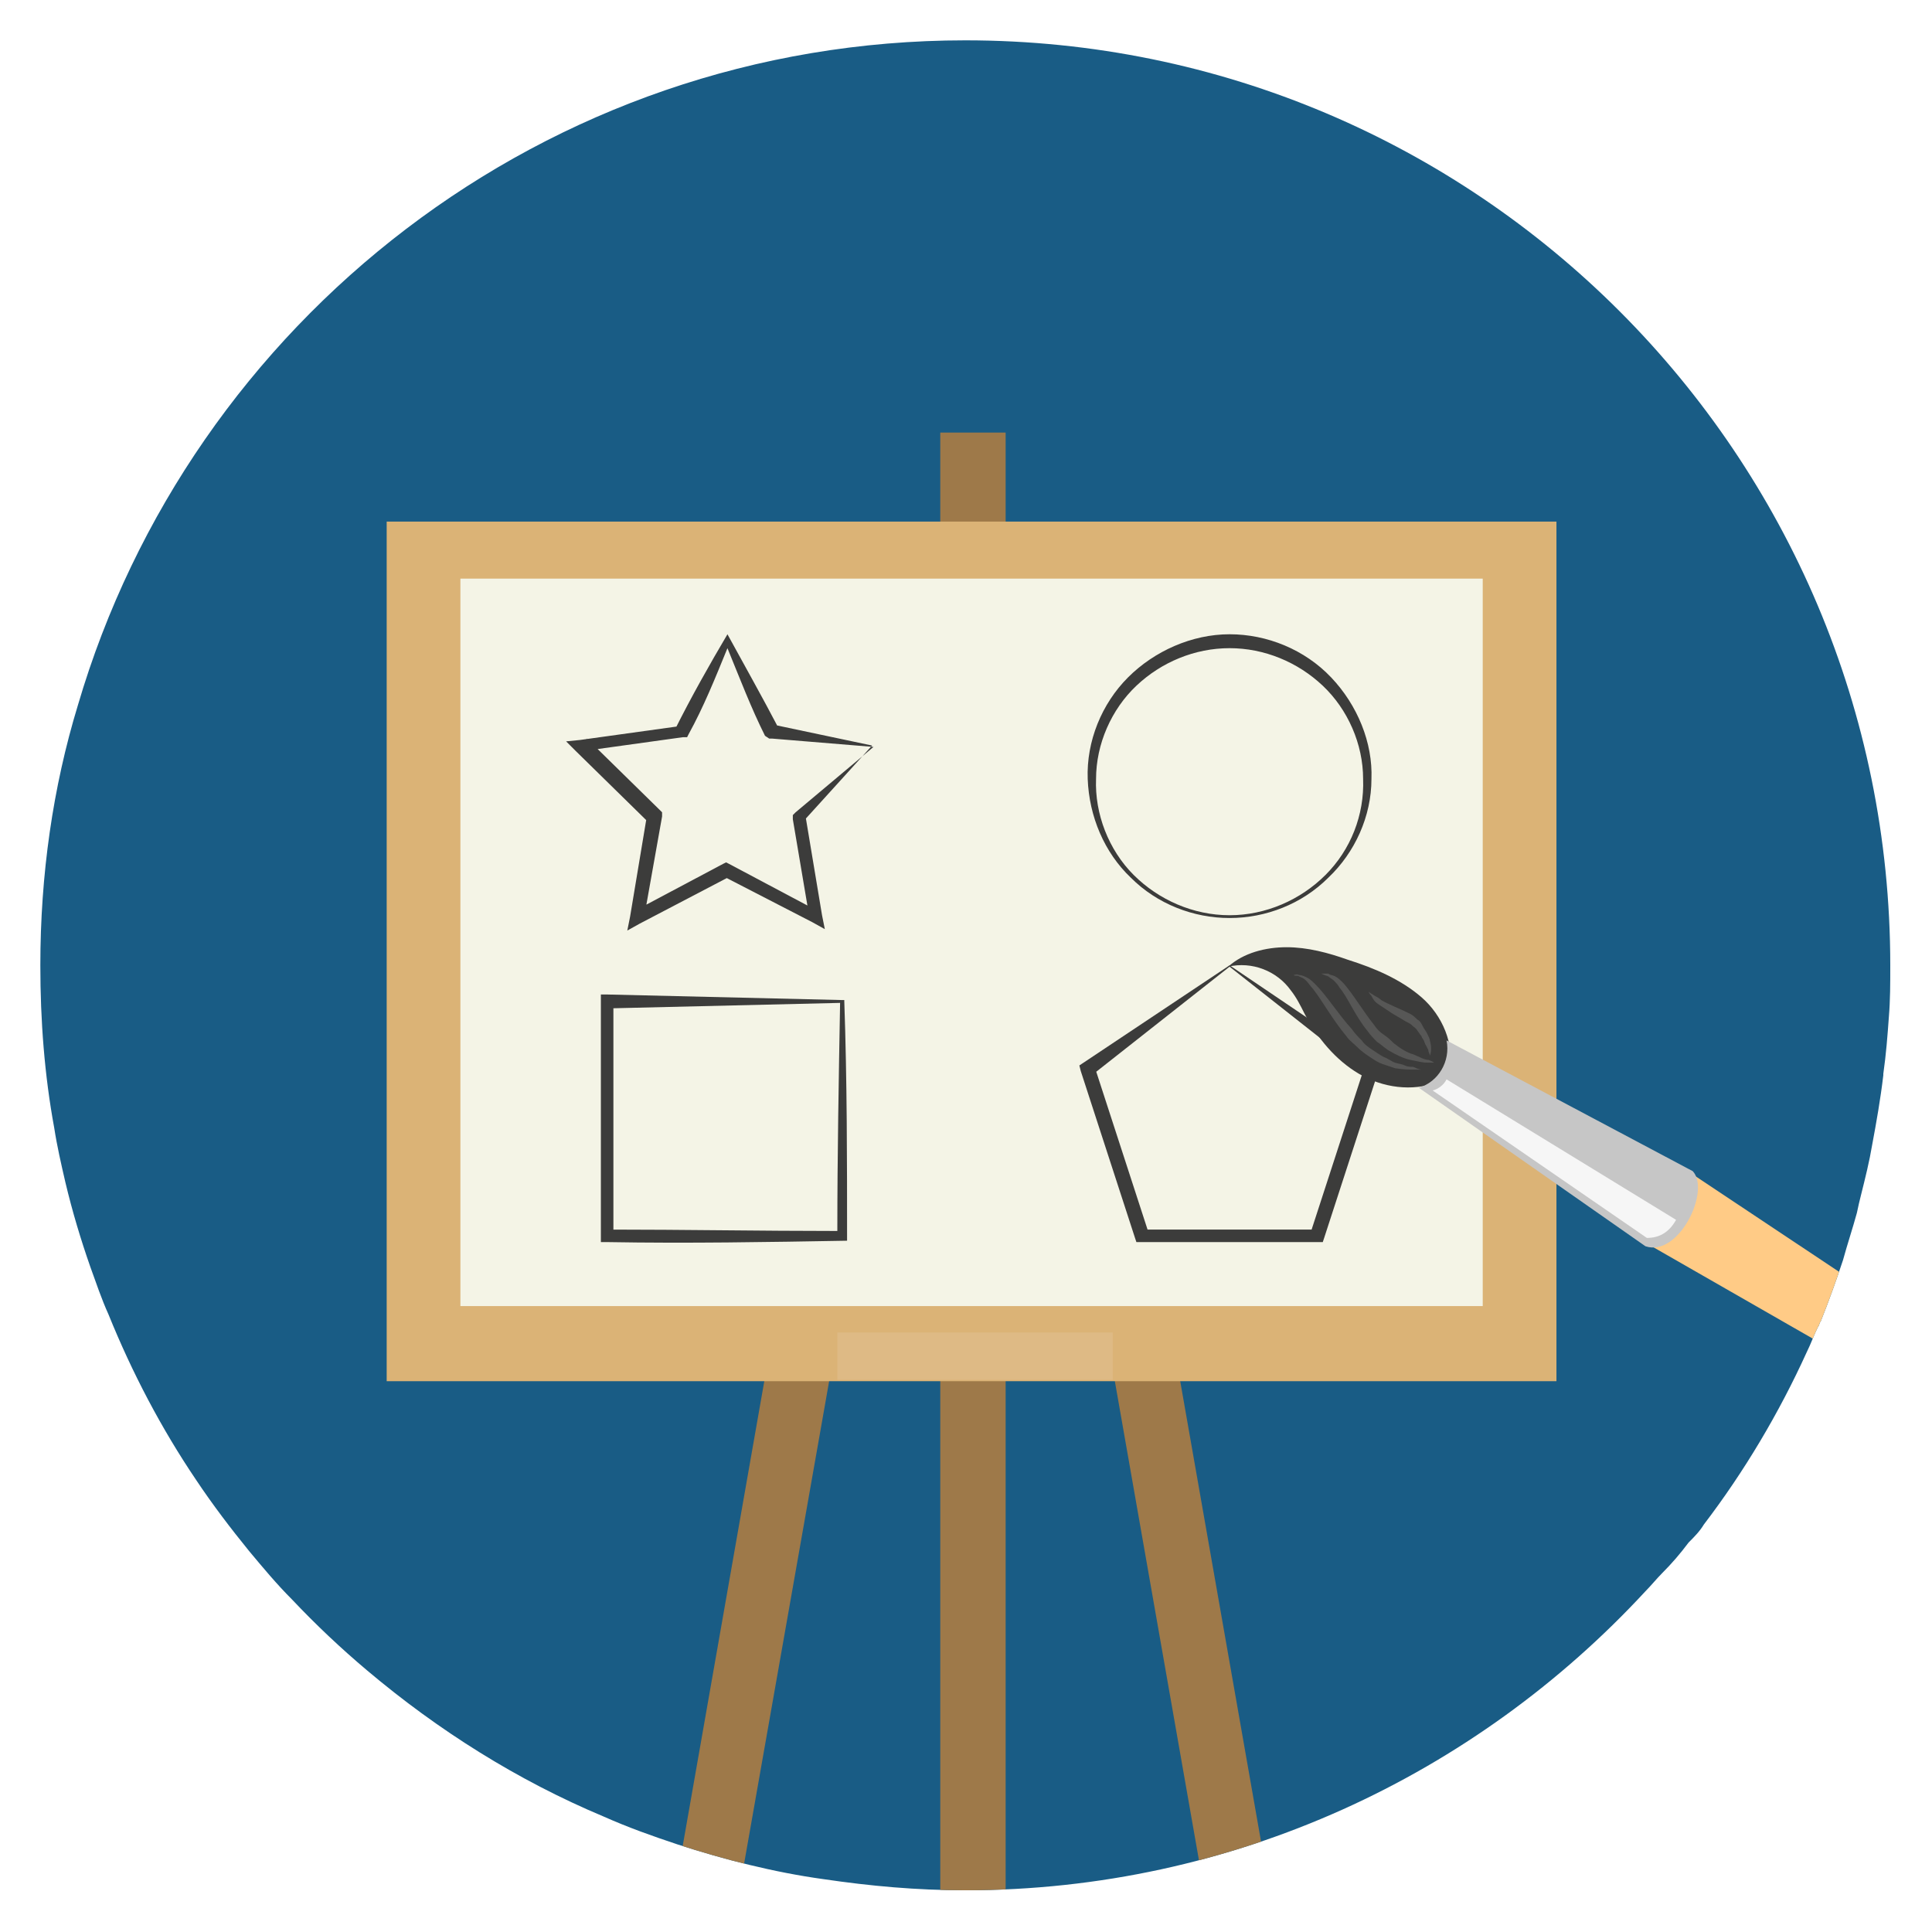
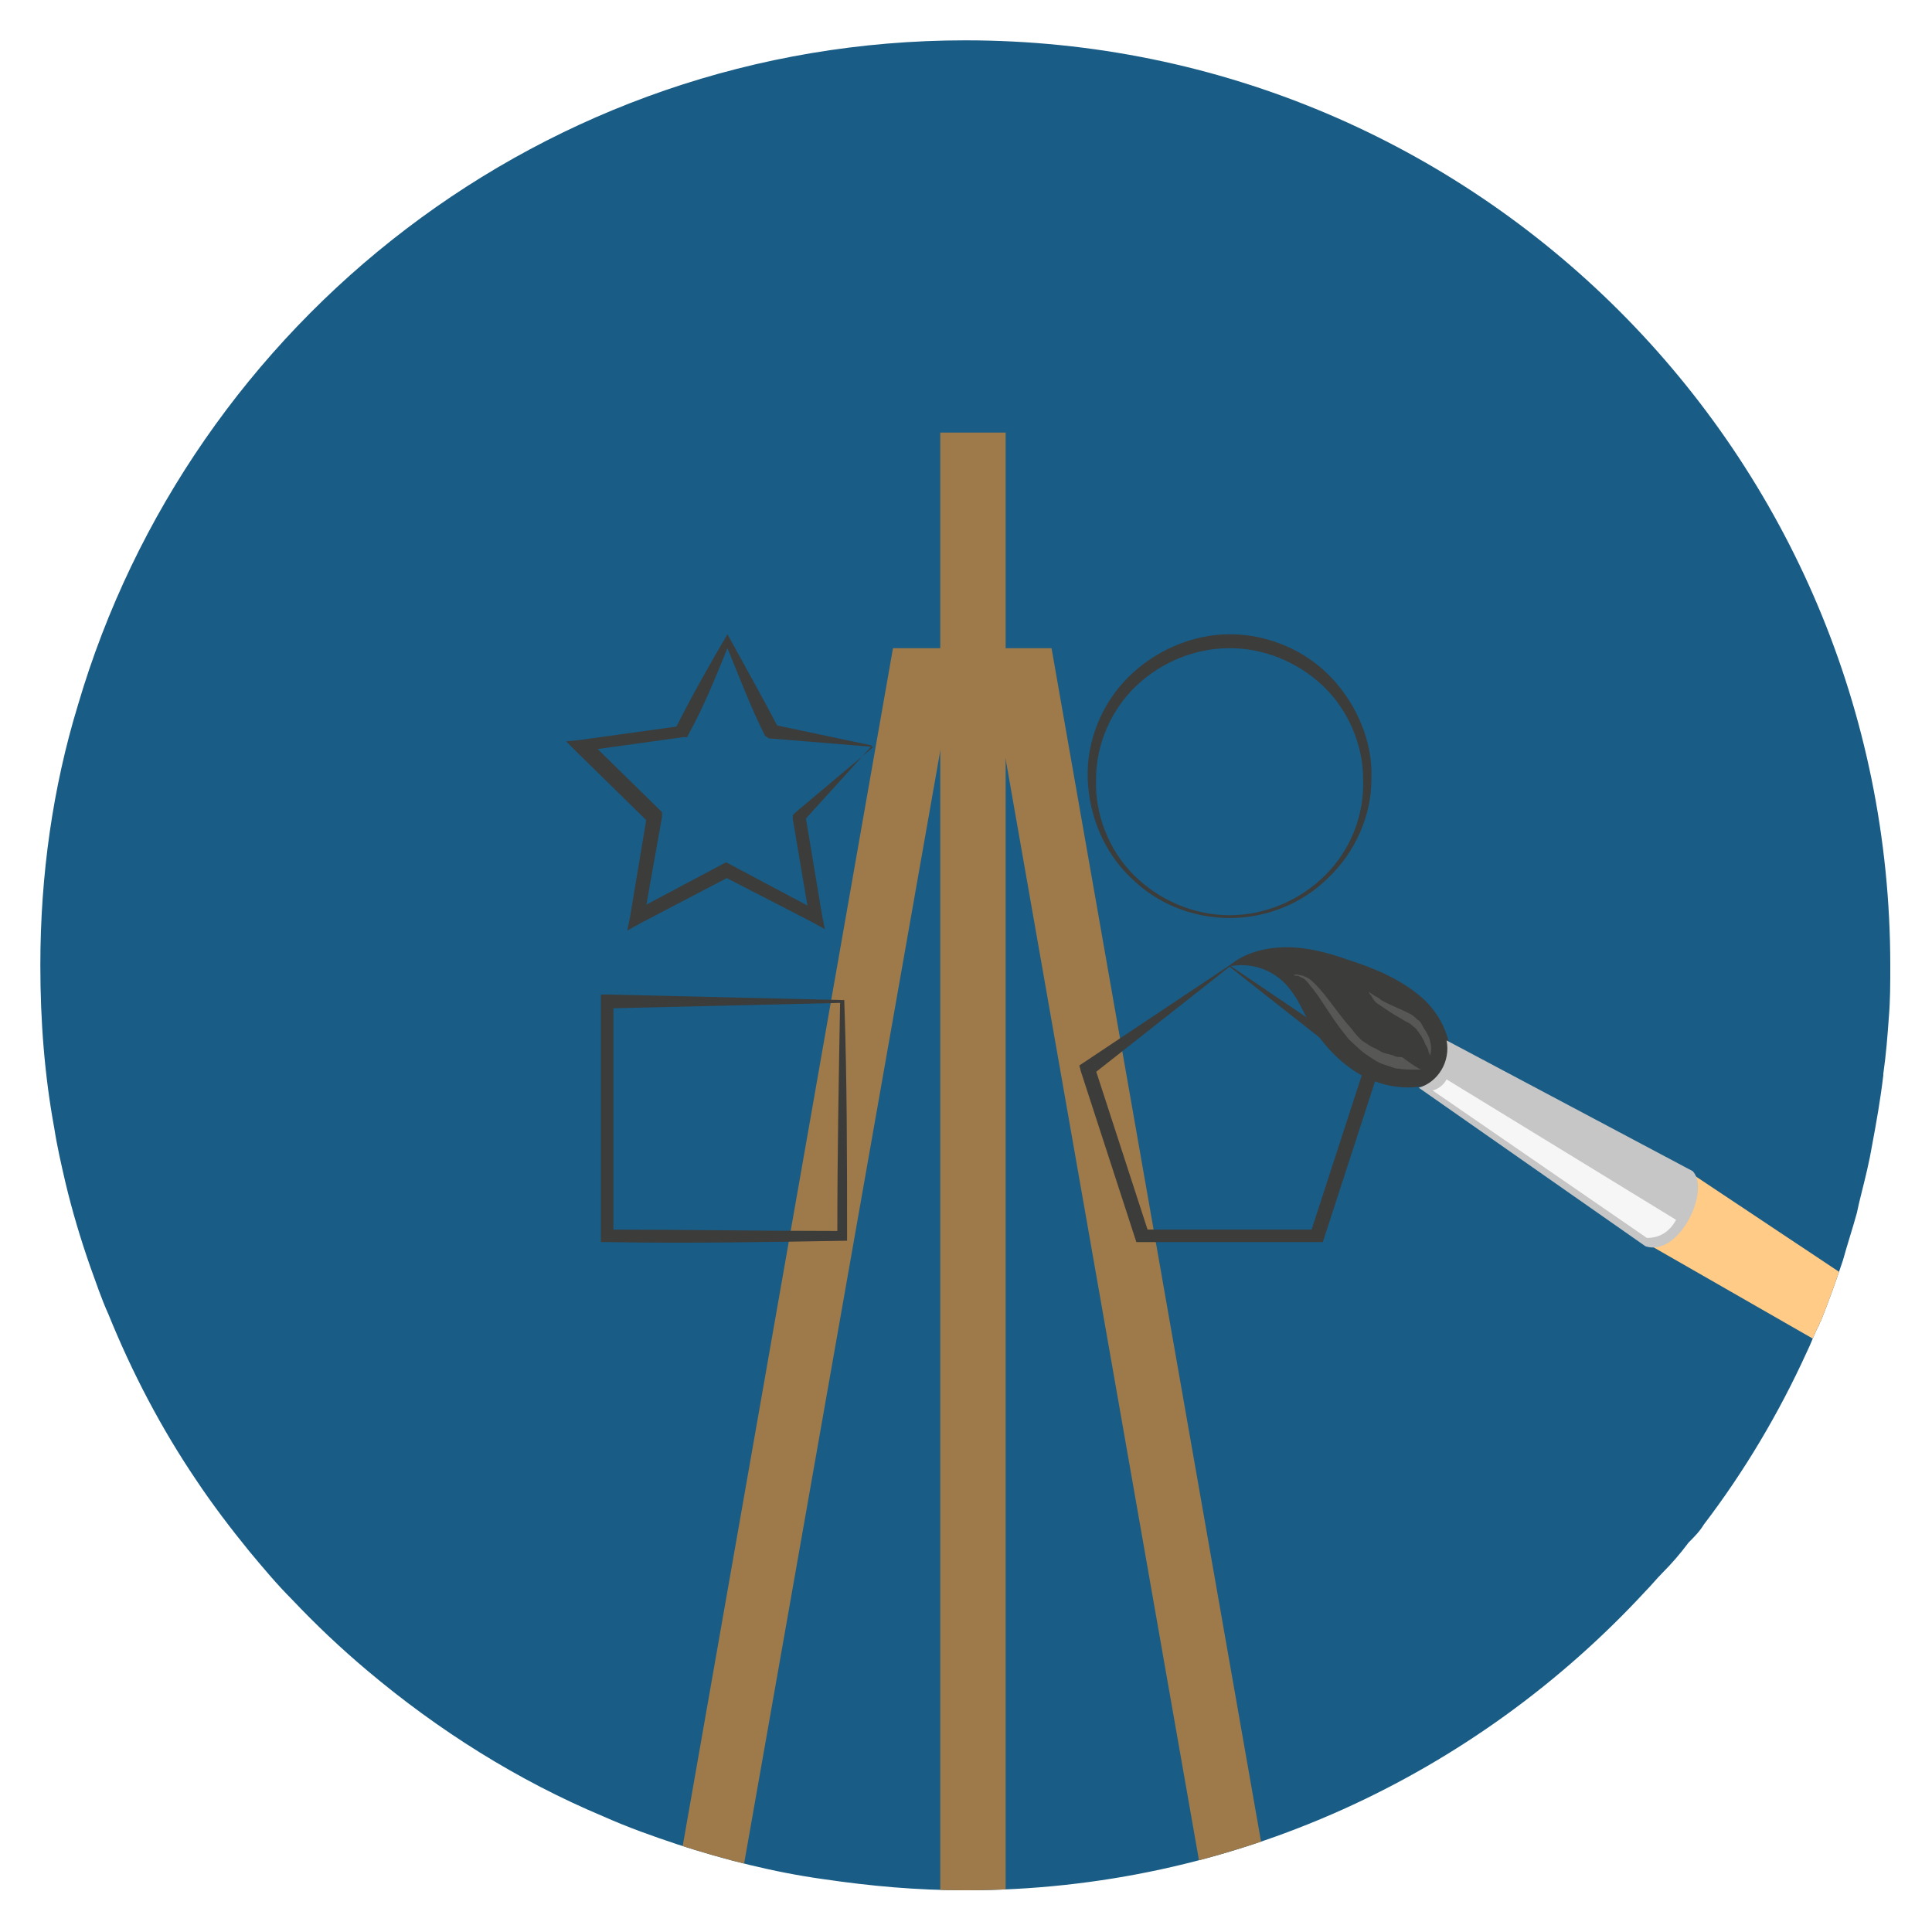
<svg xmlns="http://www.w3.org/2000/svg" xmlns:xlink="http://www.w3.org/1999/xlink" version="1.1" id="Layer_1" x="0px" y="0px" viewBox="0 0 138.9 138.9" style="enable-background:new 0 0 138.9 138.9;" xml:space="preserve">
  <style type="text/css">
	.st0{fill:#F4F4E6;}
	.st1{fill:#FFFFFF;}
	.st2{fill:#F6BF9B;}
	.st3{fill:#ED917E;}
	.st4{fill:#E9686A;}
	.st5{fill:#FFF69A;}
	.st6{fill:#FFD782;}
	.st7{fill:#FDBD40;}
	.st8{fill:#E97424;}
	.st9{fill:#E1462B;}
	.st10{fill:#DA1C4B;}
	.st11{fill:#B11E48;}
	.st12{fill:#EB8CB3;}
	.st13{fill:#DB527D;}
	.st14{fill:#D9176C;}
	.st15{fill:#9B1E5A;}
	.st16{fill:#6F1D48;}
	.st17{fill:#DC93BF;}
	.st18{fill:#B459A1;}
	.st19{fill:#5E2C81;}
	.st20{fill:#C8D952;}
	.st21{fill:#8EC13F;}
	.st22{fill:#CEAC9A;}
	.st23{fill:#995F5B;}
	.st24{fill:#66342E;}
	.st25{fill:#301A12;}
	.st26{fill:#CFDFE8;}
	.st27{fill:#AABECE;}
	.st28{fill:#7D8D9C;}
	.st29{fill:#5A6470;}
	.st30{fill:#394D5C;}
	.st31{fill:#143441;}
	.st32{fill:#0D2436;}
	.st33{fill:#442155;}
	.st34{fill:#5F79BA;}
	.st35{fill:#87CEE9;}
	.st36{fill:#32B1CC;}
	.st37{fill:#2D75BB;}
	.st38{fill:#195C85;}
	.st39{fill:#7FCAC9;}
	.st40{fill:#36AFAD;}
	.st41{fill:#238892;}
	.st42{fill:#55B56A;}
	.st43{fill:#A7A7A6;}
	.st44{fill:#C4C4C4;}
	.st45{fill:#8B8B8B;}
	.st46{fill:#385C68;}
	.st47{fill:#254553;}
	.st48{fill:#EDEDED;}
	.st49{fill:#9F9F9F;}
	.st50{fill:#B22027;}
	.st51{fill:#96191E;}
	.st52{fill:#919191;}
	.st53{fill:#7A7A7A;}
	.st54{fill:#111E2B;}
	.st55{fill:#C0C0C0;}
	.st56{fill:#CCCCCC;}
	.st57{fill:#3B6386;}
	.st58{fill:#D0D2D3;}
	.st59{fill:#E6E6E6;}
	.st60{fill:#F2F2F2;}
	.st61{fill:#CFDFE8;stroke:#B3B3B3;stroke-width:0.5;stroke-miterlimit:10;}
	.st62{fill:#00A1CB;stroke:#FFFFFF;stroke-width:3;stroke-miterlimit:10;}
	.st63{fill:#647A8F;}
	.st64{fill:#D54C53;}
	.st65{fill:#EEA04E;}
	.st66{fill:#00A1CB;}
	.st67{fill:none;stroke:#E97424;stroke-width:7;stroke-miterlimit:10;}
	.st68{fill:#333333;}
	.st69{fill:#E3F1FC;}
	.st70{fill:#FCEE21;}
	.st71{fill:#455A64;}
	.st72{fill:#546E7A;}
	.st73{fill:#CED7DB;}
	.st74{fill:#EBEEF0;}
	.st75{fill:#25C5D9;}
	.st76{fill:#4DCFE1;}
	.st77{fill:#80DDE9;}
	.st78{fill:#AFBDC4;}
	.st79{opacity:0.15;fill:#8FA3AD;}
	.st80{fill:url(#);}
	.st81{fill:none;stroke:url(#);stroke-width:4.514;stroke-linecap:round;stroke-miterlimit:10;}
	.st82{fill:none;stroke:url(#);stroke-width:3.16;stroke-linecap:round;stroke-miterlimit:10;}
	.st83{fill:#0071BC;}
	.st84{fill:#8AA2B2;}
	.st85{fill:#686868;}
	.st86{fill:#E8E8E8;}
	.st87{fill:#BFBFBF;}
	.st88{fill:#808183;}
	.st89{fill:#D0D1D3;}
	.st90{fill:#272525;}
	.st91{fill:none;stroke:#FFFFFF;stroke-width:1.783;stroke-linecap:round;stroke-miterlimit:10;}
	.st92{fill:#4D4D4D;}
	.st93{fill:#171717;}
	.st94{fill:#E62E36;}
	.st95{fill:#C1272D;}
	.st96{fill:#A62127;}
	.st97{fill:#801A1E;}
	.st98{fill:#65A9A4;}
	.st99{fill:none;}
	.st100{fill:#FEBC27;}
	.st101{fill:#ED8F00;}
	.st102{clip-path:url(#SVGID_2_);}
	.st103{fill:#ED8F00;stroke:#ED8F00;stroke-width:6.612307e-02;stroke-miterlimit:10;}
	.st104{fill:#FEDB61;}
	.st105{filter:url(#Adobe_OpacityMaskFilter);}
	.st106{opacity:0.51;mask:url(#SVGID_3_);}
	.st107{fill:#F2974C;}
	.st108{clip-path:url(#SVGID_5_);}
	.st109{filter:url(#Adobe_OpacityMaskFilter_1_);}
	.st110{opacity:0.51;mask:url(#SVGID_6_);}
	.st111{clip-path:url(#SVGID_8_);}
	.st112{filter:url(#Adobe_OpacityMaskFilter_2_);}
	.st113{opacity:0.51;mask:url(#SVGID_9_);}
	.st114{clip-path:url(#SVGID_11_);}
	.st115{filter:url(#Adobe_OpacityMaskFilter_3_);}
	.st116{opacity:0.51;mask:url(#SVGID_12_);}
	.st117{clip-path:url(#SVGID_14_);}
	.st118{filter:url(#Adobe_OpacityMaskFilter_4_);}
	.st119{opacity:0.51;mask:url(#SVGID_15_);}
	.st120{clip-path:url(#SVGID_17_);}
	.st121{filter:url(#Adobe_OpacityMaskFilter_5_);}
	.st122{opacity:0.51;mask:url(#SVGID_18_);}
	.st123{clip-path:url(#SVGID_20_);}
	.st124{filter:url(#Adobe_OpacityMaskFilter_6_);}
	.st125{opacity:0.51;mask:url(#SVGID_21_);}
	.st126{clip-path:url(#SVGID_23_);}
	.st127{filter:url(#Adobe_OpacityMaskFilter_7_);}
	.st128{opacity:0.51;mask:url(#SVGID_24_);}
	.st129{clip-path:url(#SVGID_26_);}
	.st130{filter:url(#Adobe_OpacityMaskFilter_8_);}
	.st131{opacity:0.51;mask:url(#SVGID_27_);}
	.st132{fill:#DBCFCF;}
	.st133{fill:#FB6459;}
	.st134{fill:#F05246;}
	.st135{fill:#E74337;}
	.st136{fill:#DC3628;}
	.st137{fill:#D42415;}
	.st138{fill:#DDDDF1;}
	.st139{fill:#FFCB99;}
	.st140{fill:#FFB066;}
	.st141{fill:#FF9633;}
	.st142{fill:#FF7C00;}
	.st143{fill:#DD5D00;}
	.st144{fill:#E5E4E1;}
	.st145{fill:#56C4E9;}
	.st146{fill:#46B2D8;}
	.st147{fill:#38A4CA;}
	.st148{fill:#279AB7;}
	.st149{fill:#2089A9;}
	.st150{fill:#5A5A5A;}
	.st151{fill:#FFFF00;}
	.st152{fill:none;stroke:#264964;stroke-width:0.451;stroke-linejoin:round;stroke-miterlimit:10;}
	.st153{fill:#F5F5EE;}
	.st154{fill:#DDDDDD;}
	.st155{fill:#006F8A;}
	.st156{fill:#F6F6F6;}
	.st157{fill:#DEDFE3;}
	.st158{fill:#4F5054;}
	.st159{fill:#AFADAE;}
	.st160{clip-path:url(#SVGID_29_);}
	.st161{fill:#9E7949;}
	.st162{fill:#C79961;}
	.st163{fill:#DBB376;}
	.st164{fill:#DEBA85;}
	.st165{fill:#3C3C3B;}
	.st166{fill:#575756;}
	.st167{fill:#FFCB86;}
	.st168{fill:#C6C6C6;}
	.st169{fill:#3B3C3A;}
	.st170{fill:#D8D8D8;}
	.st171{fill:#898A89;}
	.st172{fill:#F25C21;}
	.st173{fill:#DA1D4A;}
	.st174{fill:#DCD5FE;}
	.st175{fill:#E6897A;}
	.st176{fill:#8A82BD;}
	.st177{fill:#0DA1C9;}
	.st178{fill:#A30D38;}
	.st179{fill:#104D7C;}
	.st180{fill:#F7931E;}
	.st181{fill:#4E87C3;}
	.st182{fill:#A2D7E7;}
	.st183{fill:#E6E7E9;}
	.st184{fill:#001739;}
	.st185{fill:#FEFFFA;}
	.st186{fill:#FBAE3A;}
	.st187{fill:#FEB954;}
	.st188{fill:#C0D3E2;}
	.st189{fill:#FCAF3B;}
	.st190{fill:#B8D4EC;}
	.st191{fill:none;stroke:url(#);stroke-width:0.897;stroke-miterlimit:10;}
	.st192{fill:#F2DDBF;}
	.st193{opacity:0.18;fill:url(#);}
	.st194{opacity:0.43;fill:url(#);}
	.st195{fill:none;stroke:#FEFFFA;stroke-width:2;stroke-miterlimit:10;}
	.st196{fill:none;stroke:#FBAE3A;stroke-width:2;stroke-miterlimit:10;}
	.st197{fill:none;stroke:#FEFFFA;stroke-width:2.264;stroke-miterlimit:10;}
	.st198{clip-path:url(#SVGID_31_);fill:#7D8D9C;}
	.st199{clip-path:url(#SVGID_31_);}
	.st200{fill:#C6D3FF;}
	.st201{fill:#B5BEFF;}
	.st202{fill:#6989FF;}
	.st203{fill:#D3D1D3;}
	.st204{fill:#020100;}
	.st205{fill:#FAAE00;}
	.st206{opacity:0.7;fill:#A3A5A8;}
	.st207{fill:#CED6D8;}
	.st208{fill:#382F2D;}
	.st209{fill:#AAAFB3;}
	.st210{fill:#A6B4B7;}
	.st211{fill:none;stroke:url(#);stroke-width:3.885;stroke-linecap:round;stroke-miterlimit:10;}
	.st212{fill:none;stroke:url(#);stroke-width:2.719;stroke-linecap:round;stroke-miterlimit:10;}
	.st213{fill:#C0D3E2;stroke:#999999;stroke-width:0.464;stroke-miterlimit:10;}
	.st214{clip-path:url(#SVGID_31_);fill:none;stroke:#CCCCCC;stroke-width:0.464;stroke-linecap:round;stroke-miterlimit:10;}
	.st215{clip-path:url(#SVGID_31_);fill:#394D5C;}
	.st216{fill-rule:evenodd;clip-rule:evenodd;fill:#333333;}
	.st217{fill-rule:evenodd;clip-rule:evenodd;fill:#5C5C5C;}
	.st218{fill-rule:evenodd;clip-rule:evenodd;fill:#B4B5B5;}
	.st219{fill-rule:evenodd;clip-rule:evenodd;fill:#3E3A39;}
	.st220{fill-rule:evenodd;clip-rule:evenodd;fill:#454545;}
	.st221{fill-rule:evenodd;clip-rule:evenodd;fill:#666666;}
	.st222{fill-rule:evenodd;clip-rule:evenodd;fill:#C8C9CA;}
	.st223{fill-rule:evenodd;clip-rule:evenodd;fill:#464444;}
	.st224{fill-rule:evenodd;clip-rule:evenodd;fill:#4A4A4A;}
	.st225{fill-rule:evenodd;clip-rule:evenodd;fill:#E6E7E8;}
	.st226{fill-rule:evenodd;clip-rule:evenodd;fill:#D0D2D3;}
	.st227{fill-rule:evenodd;clip-rule:evenodd;fill:#BBBDBF;}
	.st228{fill-rule:evenodd;clip-rule:evenodd;fill:#404041;}
	.st229{fill-rule:evenodd;clip-rule:evenodd;fill:#281E25;}
	.st230{fill-rule:evenodd;clip-rule:evenodd;fill:#58595B;}
	.st231{fill-rule:evenodd;clip-rule:evenodd;fill:#DAD8DD;}
	.st232{fill-rule:evenodd;clip-rule:evenodd;fill:#838189;}
	.st233{fill-rule:evenodd;clip-rule:evenodd;fill:#A6A8AB;}
	.st234{fill-rule:evenodd;clip-rule:evenodd;fill:#FFFFFF;}
	.st235{fill-rule:evenodd;clip-rule:evenodd;fill:#54A175;}
	.st236{fill-rule:evenodd;clip-rule:evenodd;fill:#F8A98E;}
	.st237{fill-rule:evenodd;clip-rule:evenodd;fill:#A37275;}
	.st238{fill-rule:evenodd;clip-rule:evenodd;fill:#F48366;}
	.st239{fill-rule:evenodd;clip-rule:evenodd;fill:#EC8166;}
	.st240{fill-rule:evenodd;clip-rule:evenodd;fill:#E47A5F;}
	.st241{fill:#C4EEF9;}
	.st242{clip-path:url(#SVGID_33_);}
	.st243{fill:#00506C;}
	.st244{fill:#E0E9EE;}
	.st245{fill:#008ACB;}
	.st246{fill:#3FC2D7;}
	.st247{fill:#799CAA;}
	.st248{fill:#7EDFD8;}
	.st249{fill:#D1AB86;}
	.st250{fill:#FFE2C2;}
	.st251{fill:#0C0A0A;}
	.st252{fill:#1D3D56;}
	.st253{fill:#ACDFDB;}
	.st254{fill:#423E47;}
	.st255{clip-path:url(#SVGID_35_);}
	.st256{fill:#40291A;}
	.st257{fill:#E9F0F0;}
	.st258{fill:#5B3C28;}
	.st259{fill:#7A5136;}
	.st260{fill:#6CC6C8;}
	.st261{fill:#B4D1D7;}
	.st262{fill:#004A6E;}
	.st263{fill:#FDB171;}
	.st264{fill:#F09C56;}
	.st265{fill:#1E2020;}
	.st266{fill:#003B5E;}
	.st267{fill:#713C1F;}
	.st268{fill:#D8E9ED;}
	.st269{fill:#00253B;}
	.st270{fill:#FE0000;}
	.st271{fill:#A7BABC;}
	.st272{fill:#FFDE3B;}
	.st273{fill:#2690A8;}
	.st274{clip-path:url(#SVGID_37_);}
	.st275{fill-rule:evenodd;clip-rule:evenodd;fill:#00454D;}
	.st276{fill-rule:evenodd;clip-rule:evenodd;fill:#F2F2F2;}
	.st277{fill-rule:evenodd;clip-rule:evenodd;fill:#F4C496;}
	.st278{fill-rule:evenodd;clip-rule:evenodd;fill:#FFBA00;}
	.st279{fill-rule:evenodd;clip-rule:evenodd;fill:#1A1A1A;}
	.st280{opacity:0.23;fill-rule:evenodd;clip-rule:evenodd;fill:#FFFFFF;}
	.st281{fill:#FFBF83;}
	.st282{fill:#9D5C4A;}
	.st283{opacity:0.44;}
	.st284{fill:url(#SVGID_38_);}
	.st285{fill:url(#SVGID_39_);}
	.st286{fill:url(#SVGID_40_);}
	.st287{fill:url(#SVGID_41_);}
	.st288{clip-path:url(#SVGID_43_);}
	.st289{fill:#0A333F;}
	.st290{fill:#703D18;}
	.st291{fill:#2C5871;}
	.st292{fill:#1D859B;}
	.st293{fill:none;stroke:#FEFFFA;stroke-width:1.716;stroke-miterlimit:10;}
	.st294{fill:#571E8D;}
	.st295{fill:#B98625;}
	.st296{fill:#BC82DB;}
	.st297{fill:#A570CD;}
	.st298{fill:#EDB12C;}
	.st299{fill:#6F8D1E;}
	.st300{fill:#063856;}
	.st301{fill:#B5DB82;}
	.st302{fill:#ACCD70;}
	.st303{fill:#C9901F;}
	.st304{opacity:0.84;fill:#C9901F;}
	.st305{fill:#F6DBA4;}
	.st306{opacity:0.84;fill:#104D7C;}
	.st307{fill:#B1A4F6;}
	.st308{fill:#C91F5D;}
	.st309{fill:#A01C3F;}
	.st310{opacity:0.84;fill:#D43D5D;}
	.st311{fill:#ED2C68;}
	.st312{fill:#F6A5A4;}
	.st313{fill:#1E8D85;}
	.st314{fill:#B92562;}
	.st315{fill:#82D0DB;}
	.st316{fill:#70CACD;}
	.st317{fill:#F2EDE2;}
	.st318{opacity:0.3;fill:#E2DBCC;}
	.st319{fill:#F9F5EA;}
	.st320{opacity:0.42;fill:#F2EDE2;}
	.st321{opacity:0.22;}
	.st322{fill:#E5D5B5;}
	.st323{fill:#F7EFDC;}
	.st324{opacity:0.36;}
	.st325{fill:#E2C38D;}
	.st326{fill:#EFBA5B;}
	.st327{fill:#E5A951;}
	.st328{opacity:0.39;fill:#F2C88C;}
	.st329{opacity:0.51;fill:#F2C88C;}
	.st330{opacity:0.52;fill:#F2C88C;}
	.st331{fill-rule:evenodd;clip-rule:evenodd;}
	.st332{fill:#4A4647;}
	.st333{fill:#D3D3D3;}
	.st334{fill:#CDE3C0;}
	.st335{fill-rule:evenodd;clip-rule:evenodd;fill:#4D4D4D;}
	.st336{fill:#C9C9C9;}
	.st337{fill:#969696;}
	.st338{fill:#CF5C55;}
	.st339{fill:#F0B64A;}
	.st340{fill:#8597B5;}
	.st341{fill:#EF7840;}
	.st342{fill:#615271;}
	.st343{fill:#511ECF;}
	.st344{fill:#654C45;}
	.st345{fill:none;stroke:#FEFFFA;stroke-width:1.485;stroke-miterlimit:10;}
	.st346{clip-path:url(#SVGID_45_);}
	.st347{fill:#754C24;}
	.st348{fill:#E4C093;}
	.st349{fill:#C59B6D;}
	.st350{fill:#5E5E5E;}
	.st351{fill:#322D2D;}
	.st352{fill:#9FD6ED;}
	.st353{fill:#8B6239;}
	.st354{opacity:0.3;fill:#F1F1F1;}
	.st355{fill:#A57C52;}
	.st356{fill:#1A1A1A;}
	.st357{fill:#71748C;}
	.st358{fill:#625380;}
	.st359{fill:#7B708B;}
	.st360{fill:#662D90;}
	.st361{fill:#C0272D;}
	.st362{fill:#F1F1F1;}
	.st363{fill:#CBCBCB;}
	.st364{fill:#493D47;}
	.st365{fill:#7B708A;}
	.st366{fill:#EC1C24;}
	.st367{fill:#42210B;}
	.st368{fill:#8BC53F;}
	.st369{fill:#E5E5E5;}
	.st370{clip-path:url(#SVGID_47_);fill:#F1D085;}
	.st371{clip-path:url(#SVGID_47_);fill:#D1B062;}
	.st372{opacity:0.5;fill:#B2B2B2;}
	.st373{clip-path:url(#SVGID_49_);fill:#F1F1F1;}
	.st374{clip-path:url(#SVGID_51_);}
	.st375{fill:none;stroke:url(#);stroke-width:3.184;stroke-linecap:round;stroke-miterlimit:10;}
	.st376{fill:none;stroke:url(#);stroke-width:2.405;stroke-linecap:round;stroke-miterlimit:10;}
	.st377{fill:none;stroke:url(#);stroke-width:1.683;stroke-linecap:round;stroke-miterlimit:10;}
	.st378{fill:none;stroke:url(#);stroke-width:0.673;stroke-miterlimit:10;}
</style>
  <g>
    <g>
      <path class="st38" d="M135.9,69.4c0,1.3,0,2.5-0.1,3.7c-0.1,1.4-0.2,2.7-0.4,4.1c0,0,0,0.1,0,0.1c-0.2,1.7-0.5,3.4-0.8,5v0    c-0.2,1.2-0.5,2.4-0.8,3.6c-0.1,0.4-0.2,0.8-0.3,1.3c-0.3,1.1-0.7,2.3-1,3.4c0,0,0,0,0,0c-0.5,1.5-1,2.9-1.6,4.4    c-0.1,0.1-0.1,0.3-0.2,0.4c-0.3,0.6-0.5,1.2-0.8,1.8c-2,4.4-4.5,8.6-7.4,12.4c-0.3,0.5-0.7,0.9-1.1,1.3c-0.6,0.8-1.2,1.5-1.9,2.2    c-0.4,0.4-0.8,0.9-1.2,1.3c-12.2,13.2-29.6,21.5-48.9,21.5c-3.5,0-6.8-0.3-10.2-0.8c-3.6-0.5-7.1-1.4-10.5-2.5    c-1.8-0.6-3.5-1.2-5.3-2c-6.2-2.6-11.9-6.2-17-10.5c-1.9-1.6-3.7-3.3-5.4-5.1c-1.1-1.1-2.1-2.3-3.1-3.5c-1.3-1.6-2.6-3.3-3.8-5.1    c-2.5-3.7-4.6-7.7-6.3-11.9c-0.5-1.1-0.9-2.3-1.3-3.4c-0.7-2-1.3-4-1.8-6.1c-0.3-1.3-0.6-2.6-0.8-3.9c-0.7-3.8-1-7.7-1-11.7    c0-6.5,0.9-12.8,2.7-18.7C13.7,23.1,39.2,2.9,69.4,2.9C106.2,2.9,135.9,32.7,135.9,69.4z" />
    </g>
    <g>
      <defs>
        <path id="SVGID_28_" d="M135.9,69.4c0,1.3,0,2.5-0.1,3.7c-0.1,1.4-0.2,2.7-0.4,4.1c0,0,0,0.1,0,0.1c-0.2,1.7-0.5,3.4-0.8,5v0     c-0.2,1.2-0.5,2.4-0.8,3.6c-0.1,0.4-0.2,0.8-0.3,1.3c-0.3,1.1-0.7,2.3-1,3.4c0,0,0,0,0,0c-0.5,1.5-1,2.9-1.6,4.4     c-0.1,0.1-0.1,0.3-0.2,0.4c-0.3,0.6-0.5,1.2-0.8,1.8c-2,4.4-4.5,8.6-7.4,12.4c-0.3,0.5-0.7,0.9-1.1,1.3c-0.6,0.8-1.2,1.5-1.9,2.2     c-0.4,0.4-0.8,0.9-1.2,1.3c-12.2,13.2-29.6,21.5-48.9,21.5c-3.5,0-6.8-0.3-10.2-0.8c-3.6-0.5-7.1-1.4-10.5-2.5     c-1.8-0.6-3.5-1.2-5.3-2c-6.2-2.6-11.9-6.2-17-10.5c-1.9-1.6-3.7-3.3-5.4-5.1c-1.1-1.1-2.1-2.3-3.1-3.5c-1.3-1.6-2.6-3.3-3.8-5.1     c-2.5-3.7-4.6-7.7-6.3-11.9c-0.5-1.1-0.9-2.3-1.3-3.4c-0.7-2-1.3-4-1.8-6.1c-0.3-1.3-0.6-2.6-0.8-3.9c-0.7-3.8-1-7.7-1-11.7     c0-6.5,0.9-12.8,2.7-18.7C13.7,23.1,39.2,2.9,69.4,2.9C106.2,2.9,135.9,32.7,135.9,69.4z" />
      </defs>
      <clipPath id="SVGID_2_">
        <use xlink:href="#SVGID_28_" style="overflow:visible;" />
      </clipPath>
      <g class="st102">
        <rect x="67.6" y="31.1" class="st161" width="4.7" height="156.2" />
        <polygon class="st161" points="75.6,46.6 100.3,187.3 95.6,187.3 70.9,46.6    " />
        <polygon class="st161" points="64.2,46.6 68.9,46.6 44.1,187.3 39.5,187.3    " />
-         <rect x="27.8" y="37.5" class="st163" width="84.1" height="61.8" />
-         <rect x="60.2" y="95.8" class="st164" width="19.8" height="3.4" />
-       </g>
-       <g class="st102">
-         <rect x="33.1" y="41.6" class="st0" width="73.5" height="52.3" />
-       </g>
+       </g>
+       <g class="st102">
+         </g>
      <g class="st102">
        <g>
          <path class="st165" d="M52.3,45.6c1.2,2.2,2.5,4.5,3.7,6.8l-0.4-0.3l7.1,1.5v0l-4.9,5.4l0.1-0.4l1.2,7.2l0.2,1l-0.9-0.5L52,63      h0.5L46,66.4l-0.9,0.5l0.2-1l1.2-7.2l0.1,0.4l-5.2-5.1l-0.7-0.7l1-0.1l7.2-1l-0.4,0.3C49.7,50.1,51,47.8,52.3,45.6z M52.3,46.6      c-0.9,2.2-1.7,4.2-2.8,6.2l-0.1,0.2l-0.3,0l-7.2,1l0.3-0.9l5.2,5.1l0.2,0.2l0,0.3L46.3,66l-0.7-0.5l6.4-3.4l0.2-0.1l0.2,0.1      l6.4,3.4L58.2,66L57,58.9l0-0.3l0.2-0.2l5.6-4.7v0l-7.3-0.6l-0.2,0L55,52.9C54,50.9,53.2,48.8,52.3,46.6z" />
        </g>
      </g>
      <g class="st102">
        <g>
          <path class="st165" d="M98.6,56c0,2.7-1.2,5.3-3.1,7.1C93.6,65,91,66,88.4,66c-2.6,0-5.2-1-7.1-2.9c-1.9-1.8-3-4.4-3.1-7.1      c-0.1-2.7,1-5.4,2.9-7.3c1.9-1.9,4.6-3.1,7.3-3.1c2.7,0,5.4,1.1,7.3,3.1C97.6,50.7,98.7,53.4,98.6,56z M98,56      c0-2.5-1.1-5-2.9-6.7c-1.8-1.7-4.2-2.7-6.7-2.7c-2.5,0-4.9,1-6.7,2.7c-1.8,1.7-2.9,4.2-2.9,6.7c-0.1,2.5,0.9,5.1,2.7,6.9      c1.8,1.8,4.3,2.9,6.9,2.9c2.6,0,5.1-1.1,6.9-2.9C97.1,61.1,98.1,58.6,98,56z" />
        </g>
      </g>
      <g class="st102">
        <g>
          <path class="st165" d="M60.9,89.2c-5.7,0.1-11.5,0.2-17.2,0.1l-0.5,0v-0.5V72v-0.5l0.5,0l16.9,0.4l0.1,0l0,0.1      C60.9,77.7,60.9,83.5,60.9,89.2z M60.2,88.5c0-5.4,0.1-10.9,0.2-16.5l0.1,0.1l-16.9,0.4l0.5-0.5v16.9l-0.5-0.5      C49.2,88.4,54.7,88.5,60.2,88.5z" />
        </g>
      </g>
      <g class="st102">
        <g>
          <path class="st165" d="M88.4,69.5l-9.9,7.8l0.2-0.6l3.9,12l-0.5-0.3h12.6l-0.5,0.3l3.9-12l0.2,0.6L88.4,69.5z M88.4,69.4      l10.5,7.1l0.3,0.2L99.1,77l-3.9,12l-0.1,0.3h-0.4H82.1h-0.4L81.6,89l-3.9-12l-0.1-0.4l0.3-0.2L88.4,69.4z" />
        </g>
      </g>
      <g class="st102">
        <g>
          <path class="st165" d="M103.4,77.8c-1.9,0.7-4,0.4-5.7-0.6c-1.7-1-3-2.6-3.9-4.3c-0.3-0.6-0.6-1.2-1-1.7c-1-1.4-2.8-2.1-4.5-1.7      c1.1-1,2.7-1.4,4.2-1.4c1.5,0,3,0.4,4.4,0.9c1.9,0.6,3.8,1.4,5.3,2.7c1.5,1.3,2.4,3.4,2,5.3c0,0.2-0.1,0.4-0.2,0.5      C103.8,77.7,103.6,77.8,103.4,77.8z" />
-           <path class="st166" d="M102.2,76.9c0,0-0.2,0-0.5,0c-0.3,0-0.8,0-1.4-0.1c-0.3-0.1-0.6-0.2-0.9-0.3c-0.3-0.1-0.6-0.3-0.9-0.5      c-0.3-0.2-0.6-0.4-0.9-0.7c-0.3-0.3-0.6-0.5-0.8-0.8c-1-1.2-1.7-2.5-2.4-3.4c-0.2-0.2-0.3-0.4-0.5-0.6c-0.2-0.2-0.3-0.2-0.5-0.3      c-0.1-0.1-0.3,0-0.4-0.1c-0.1,0-0.1,0-0.1,0s0,0,0.1,0c0.1,0,0.2-0.1,0.4,0c0.2,0,0.4,0.1,0.6,0.2c0.2,0.1,0.4,0.3,0.6,0.5      c0.8,0.8,1.6,2.1,2.6,3.2c0.2,0.3,0.5,0.6,0.7,0.8c0.2,0.3,0.5,0.5,0.8,0.7c0.3,0.2,0.6,0.4,0.8,0.5c0.3,0.1,0.5,0.3,0.8,0.4      c0.3,0.1,0.5,0.1,0.7,0.2c0.2,0.1,0.4,0.1,0.6,0.1C102,76.9,102.2,76.9,102.2,76.9z" />
-           <path class="st166" d="M95,70c0,0,0.2,0,0.5,0c0.1,0.1,0.3,0.1,0.5,0.2c0.2,0.1,0.4,0.3,0.6,0.5c0.7,0.8,1.4,2,2.2,3      c0.2,0.3,0.4,0.5,0.7,0.7c0.3,0.2,0.5,0.4,0.7,0.6c0.5,0.4,1,0.7,1.4,0.8c0.5,0.2,0.8,0.4,1.1,0.4c0.3,0.1,0.4,0.2,0.4,0.2      s-0.2,0-0.5,0c-0.3,0-0.7-0.1-1.2-0.2c-0.5-0.1-1.1-0.4-1.6-0.7c-0.3-0.2-0.5-0.4-0.8-0.6c-0.2-0.2-0.5-0.5-0.7-0.8      c-0.9-1.1-1.4-2.4-2-3.1c-0.1-0.2-0.3-0.4-0.4-0.5c-0.1-0.1-0.3-0.2-0.4-0.3C95.2,70.1,95,70,95,70z" />
+           <path class="st166" d="M102.2,76.9c0,0-0.2,0-0.5,0c-0.3,0-0.8,0-1.4-0.1c-0.3-0.1-0.6-0.2-0.9-0.3c-0.3-0.1-0.6-0.3-0.9-0.5      c-0.3-0.2-0.6-0.4-0.9-0.7c-0.3-0.3-0.6-0.5-0.8-0.8c-1-1.2-1.7-2.5-2.4-3.4c-0.2-0.2-0.3-0.4-0.5-0.6c-0.2-0.2-0.3-0.2-0.5-0.3      c-0.1-0.1-0.3,0-0.4-0.1c-0.1,0-0.1,0-0.1,0s0,0,0.1,0c0.1,0,0.2-0.1,0.4,0c0.2,0,0.4,0.1,0.6,0.2c0.2,0.1,0.4,0.3,0.6,0.5      c0.8,0.8,1.6,2.1,2.6,3.2c0.2,0.3,0.5,0.6,0.7,0.8c0.3,0.2,0.6,0.4,0.8,0.5c0.3,0.1,0.5,0.3,0.8,0.4      c0.3,0.1,0.5,0.1,0.7,0.2c0.2,0.1,0.4,0.1,0.6,0.1C102,76.9,102.2,76.9,102.2,76.9z" />
          <path class="st166" d="M98.4,71.3c0,0,0.1,0.1,0.3,0.2c0.1,0.1,0.4,0.2,0.6,0.4c0.5,0.3,1.3,0.6,2.1,1c0.2,0.1,0.4,0.3,0.5,0.4      c0.2,0.1,0.3,0.3,0.4,0.5c0.1,0.2,0.2,0.3,0.3,0.5c0.1,0.2,0.2,0.4,0.2,0.5c0.2,0.7,0,1.1,0,1.1c0,0,0-0.1-0.1-0.3      c0-0.2-0.2-0.4-0.3-0.7c0-0.1-0.2-0.3-0.2-0.4c-0.1-0.1-0.2-0.3-0.3-0.4c-0.1-0.2-0.2-0.2-0.4-0.4c-0.1-0.1-0.3-0.2-0.5-0.3      c-0.3-0.2-0.7-0.4-1-0.6c-0.3-0.2-0.6-0.4-0.9-0.6c-0.3-0.2-0.4-0.4-0.5-0.6C98.4,71.4,98.4,71.3,98.4,71.3z" />
          <path class="st167" d="M158,112.1L117.7,89c-0.7-0.4-0.8-1.2-0.4-1.9l1.7-2.9c0.4-0.7,1.2-0.7,1.9-0.3l38.6,25.7      c0.6,0.4,0.8,1.2,0.5,1.8l0,0C159.7,112.2,158.7,112.5,158,112.1z" />
          <path class="st168" d="M118.3,89.6L102,78.2c1.4-0.4,2.3-1.9,2-3.4l17.7,9.4C123,85.6,120.7,90.4,118.3,89.6z" />
        </g>
        <path class="st156" d="M104,77.6c-0.2,0.4-0.6,0.7-1,0.8L118.4,89c0.9,0,1.6-0.4,2.1-1.3L104,77.6z" />
      </g>
    </g>
  </g>
</svg>